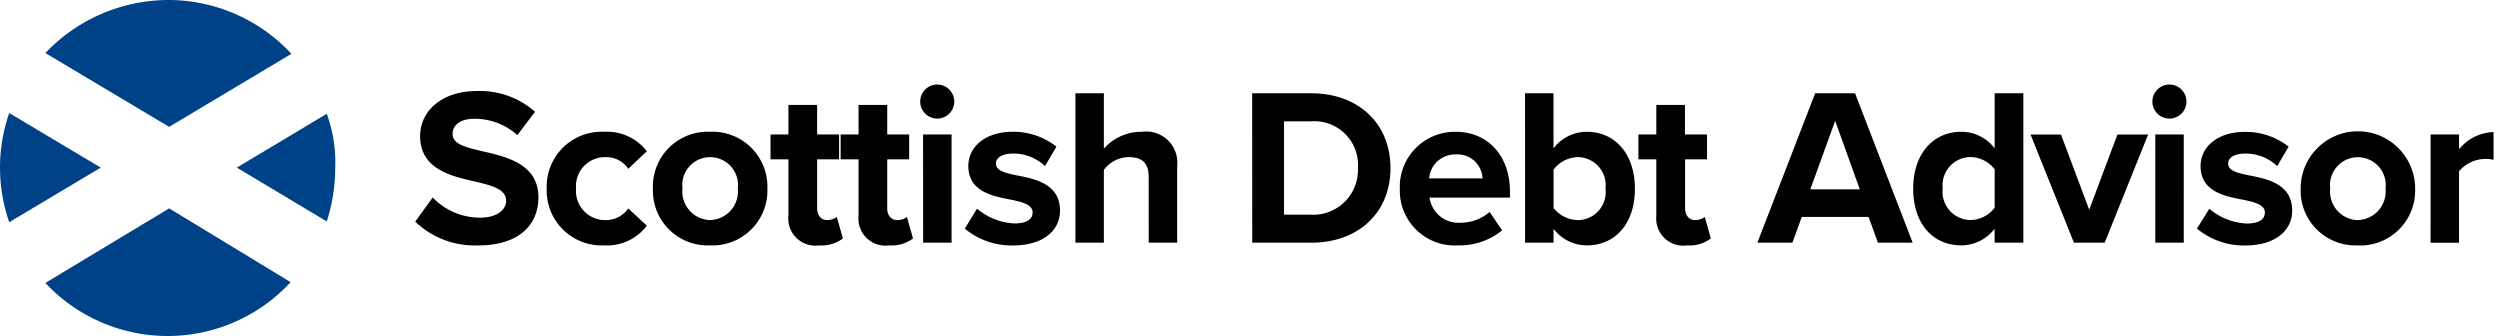
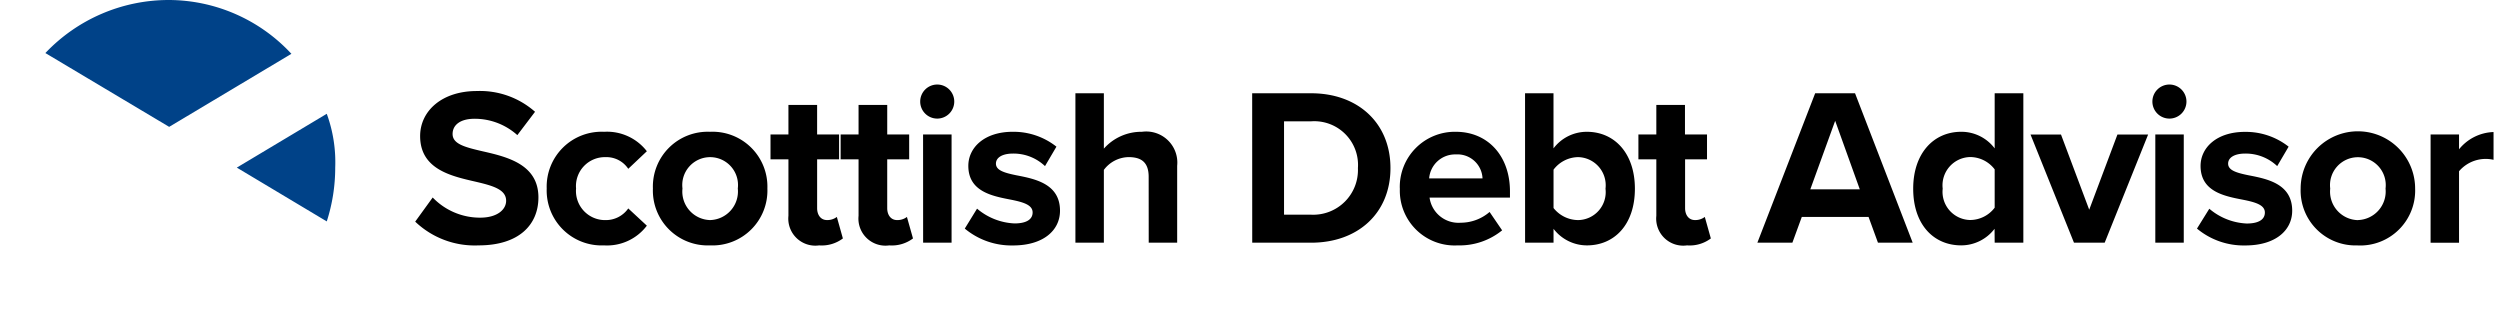
<svg xmlns="http://www.w3.org/2000/svg" width="192.791" height="25.911" viewBox="0 0 192.791 25.911">
  <g id="Group_3707" data-name="Group 3707" transform="translate(0)">
-     <path id="Path_222" data-name="Path 222" d="M.712,14.7a12.81,12.81,0,0,0,0,8.419l7.056-4.21Z" transform="translate(0 -5.984)" fill="#004288" />
    <path id="Path_223" data-name="Path 223" d="M24.873,4.15A12.937,12.937,0,0,0,15.387,0,13.112,13.112,0,0,0,5.9,4.091l9.546,5.692Z" transform="translate(-2.401 0)" fill="#004288" />
    <path id="Path_224" data-name="Path 224" d="M37.737,14.8,30.8,18.95l6.937,4.15a13.522,13.522,0,0,0,.652-4.15A10.887,10.887,0,0,0,37.737,14.8Z" transform="translate(-12.538 -6.025)" fill="#004288" />
-     <path id="Path_225" data-name="Path 225" d="M5.9,32.851a12.912,12.912,0,0,0,18.914-.059L15.446,27.1Z" transform="translate(-2.401 -11.032)" fill="#004288" />
    <path id="Path_420" data-name="Path 420" d="M.48,15.629A6.64,6.64,0,0,0,5.369,17.46c3.11,0,4.613-1.589,4.613-3.7,0-2.557-2.419-3.127-4.319-3.559-1.33-.311-2.3-.553-2.3-1.33,0-.691.587-1.175,1.693-1.175a4.916,4.916,0,0,1,3.3,1.261l1.365-1.8A6.41,6.41,0,0,0,5.231,5.557C2.519,5.557.86,7.112.86,9.03c0,2.574,2.419,3.092,4.3,3.524,1.33.311,2.332.6,2.332,1.468,0,.656-.656,1.3-2,1.3a5.052,5.052,0,0,1-3.663-1.555Zm10.141-2.557a4.237,4.237,0,0,0,4.423,4.388,3.846,3.846,0,0,0,3.3-1.52L16.91,14.61a2.106,2.106,0,0,1-1.762.9,2.244,2.244,0,0,1-2.263-2.436,2.23,2.23,0,0,1,2.263-2.419,2.024,2.024,0,0,1,1.762.9L18.344,10.2a3.883,3.883,0,0,0-3.3-1.5A4.233,4.233,0,0,0,10.621,13.072ZM23.216,17.46a4.235,4.235,0,0,0,4.423-4.388A4.231,4.231,0,0,0,23.216,8.7a4.226,4.226,0,0,0-4.405,4.371A4.23,4.23,0,0,0,23.216,17.46Zm0-1.952a2.2,2.2,0,0,1-2.125-2.436,2.15,2.15,0,1,1,4.267,0A2.208,2.208,0,0,1,23.216,15.508Zm8.414,1.952a2.709,2.709,0,0,0,1.831-.536l-.466-1.659a1.2,1.2,0,0,1-.76.242c-.484,0-.76-.4-.76-.916V10.826h1.693V8.909H31.474V6.628H29.262v2.28H27.88v1.918h1.382V15.18A2.086,2.086,0,0,0,31.629,17.46Zm5.407,0a2.709,2.709,0,0,0,1.831-.536L38.4,15.266a1.2,1.2,0,0,1-.76.242c-.484,0-.76-.4-.76-.916V10.826h1.693V8.909H36.881V6.628H34.67v2.28H33.288v1.918H34.67V15.18A2.086,2.086,0,0,0,37.037,17.46Zm3.7-9.778a1.313,1.313,0,1,0-1.313-1.313A1.312,1.312,0,0,0,40.734,7.682Zm-1.088,9.571h2.194V8.909H39.645Zm3.213-1.088a5.617,5.617,0,0,0,3.732,1.3c2.315,0,3.611-1.158,3.611-2.678,0-2.073-1.918-2.453-3.352-2.73-.933-.19-1.589-.38-1.589-.9,0-.484.518-.777,1.313-.777a3.52,3.52,0,0,1,2.471.967l.881-1.5A5.33,5.33,0,0,0,46.556,8.7c-2.194,0-3.421,1.227-3.421,2.626,0,1.987,1.849,2.332,3.282,2.609.95.19,1.676.4,1.676.985,0,.518-.449.847-1.4.847a4.776,4.776,0,0,1-2.885-1.14Zm14.184,1.088h2.194V11.327A2.4,2.4,0,0,0,56.524,8.7,3.861,3.861,0,0,0,53.587,10V5.73H51.393V17.253h2.194V11.638a2.431,2.431,0,0,1,1.9-.985c.95,0,1.555.363,1.555,1.52Zm7.982,0h4.544c3.611,0,6.116-2.28,6.116-5.753s-2.505-5.77-6.116-5.77H65.024Zm2.453-2.16v-7.2h2.09A3.372,3.372,0,0,1,73.179,11.5a3.449,3.449,0,0,1-3.611,3.593Zm8.932-2.021a4.226,4.226,0,0,0,4.457,4.388A5.2,5.2,0,0,0,84.3,16.3l-.967-1.417a3.412,3.412,0,0,1-2.229.829,2.249,2.249,0,0,1-2.4-1.935h6.2V13.3c0-2.73-1.693-4.6-4.181-4.6A4.247,4.247,0,0,0,76.409,13.072Zm4.319-2.626a1.933,1.933,0,0,1,2.056,1.849H78.672A2.005,2.005,0,0,1,80.728,10.446Zm5.338,6.807h2.194V16.182a3.239,3.239,0,0,0,2.574,1.278c2.108,0,3.7-1.589,3.7-4.371,0-2.73-1.572-4.388-3.7-4.388A3.214,3.214,0,0,0,88.261,9.98V5.73H86.067Zm2.194-2.678V11.621a2.421,2.421,0,0,1,1.883-.967,2.172,2.172,0,0,1,2.125,2.436,2.157,2.157,0,0,1-2.125,2.419A2.442,2.442,0,0,1,88.261,14.575Zm10.3,2.885a2.709,2.709,0,0,0,1.831-.536l-.466-1.659a1.2,1.2,0,0,1-.76.242c-.484,0-.76-.4-.76-.916V10.826H100.1V8.909H98.4V6.628H96.191v2.28H94.809v1.918h1.382V15.18A2.085,2.085,0,0,0,98.557,17.46Zm14.719-.207h2.678L111.515,5.73h-3.075l-4.457,11.523h2.7l.726-1.987h5.148Zm-3.3-9.4,1.9,5.287h-3.818Zm12.3,9.4h2.211V5.73h-2.211V9.98A3.214,3.214,0,0,0,119.7,8.7c-2.125,0-3.7,1.659-3.7,4.388,0,2.781,1.589,4.371,3.7,4.371a3.239,3.239,0,0,0,2.574-1.278Zm0-2.7a2.387,2.387,0,0,1-1.9.95,2.173,2.173,0,0,1-2.108-2.419,2.179,2.179,0,0,1,2.108-2.436,2.387,2.387,0,0,1,1.9.95Zm6.116,2.7h2.367l3.352-8.344h-2.367l-2.177,5.8-2.177-5.8h-2.35Zm7.36-9.571a1.313,1.313,0,1,0-1.313-1.313A1.312,1.312,0,0,0,135.753,7.682Zm-1.088,9.571h2.194V8.909h-2.194Zm3.213-1.088a5.617,5.617,0,0,0,3.732,1.3c2.315,0,3.611-1.158,3.611-2.678,0-2.073-1.918-2.453-3.352-2.73-.933-.19-1.589-.38-1.589-.9,0-.484.518-.777,1.313-.777a3.52,3.52,0,0,1,2.471.967l.881-1.5a5.33,5.33,0,0,0-3.369-1.14c-2.194,0-3.421,1.227-3.421,2.626,0,1.987,1.849,2.332,3.283,2.609.95.19,1.676.4,1.676.985,0,.518-.449.847-1.4.847a4.776,4.776,0,0,1-2.885-1.14Zm12.4,1.3a4.235,4.235,0,0,0,4.423-4.388,4.414,4.414,0,0,0-8.828,0A4.23,4.23,0,0,0,150.283,17.46Zm0-1.952a2.2,2.2,0,0,1-2.125-2.436,2.15,2.15,0,1,1,4.267,0A2.208,2.208,0,0,1,150.283,15.508Zm5.615,1.745h2.194V11.742a2.7,2.7,0,0,1,2.661-.881V8.719a3.57,3.57,0,0,0-2.661,1.33V8.909H155.9Z" transform="translate(31.539 1.463)" stroke="rgba(0,0,0,0)" stroke-width="1" />
  </g>
</svg>